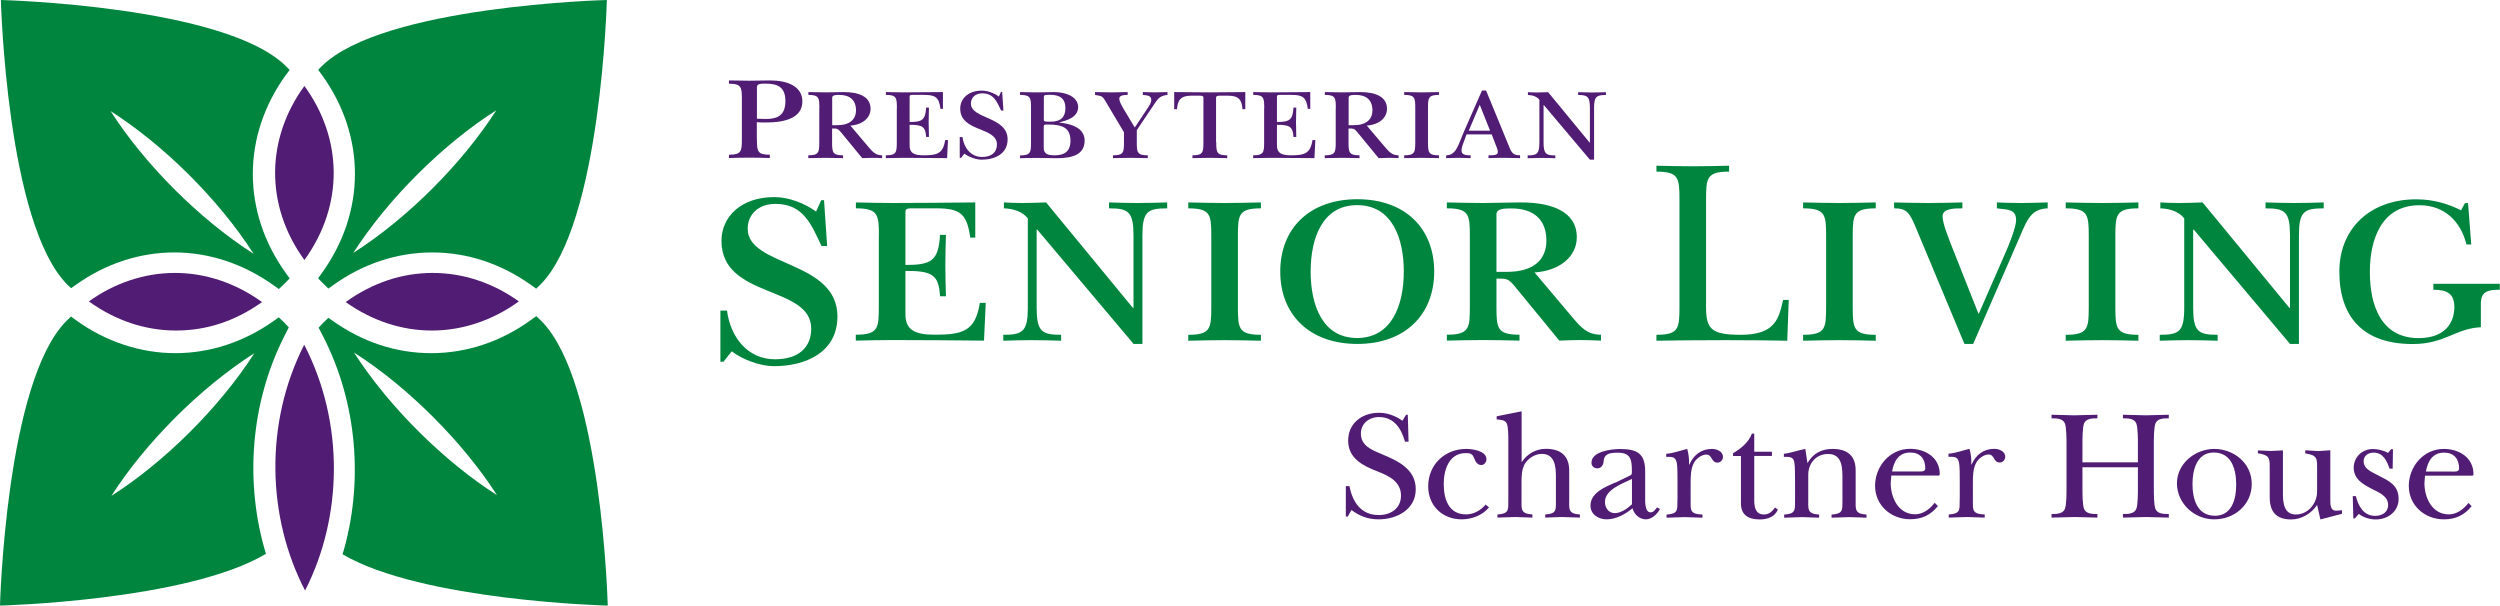
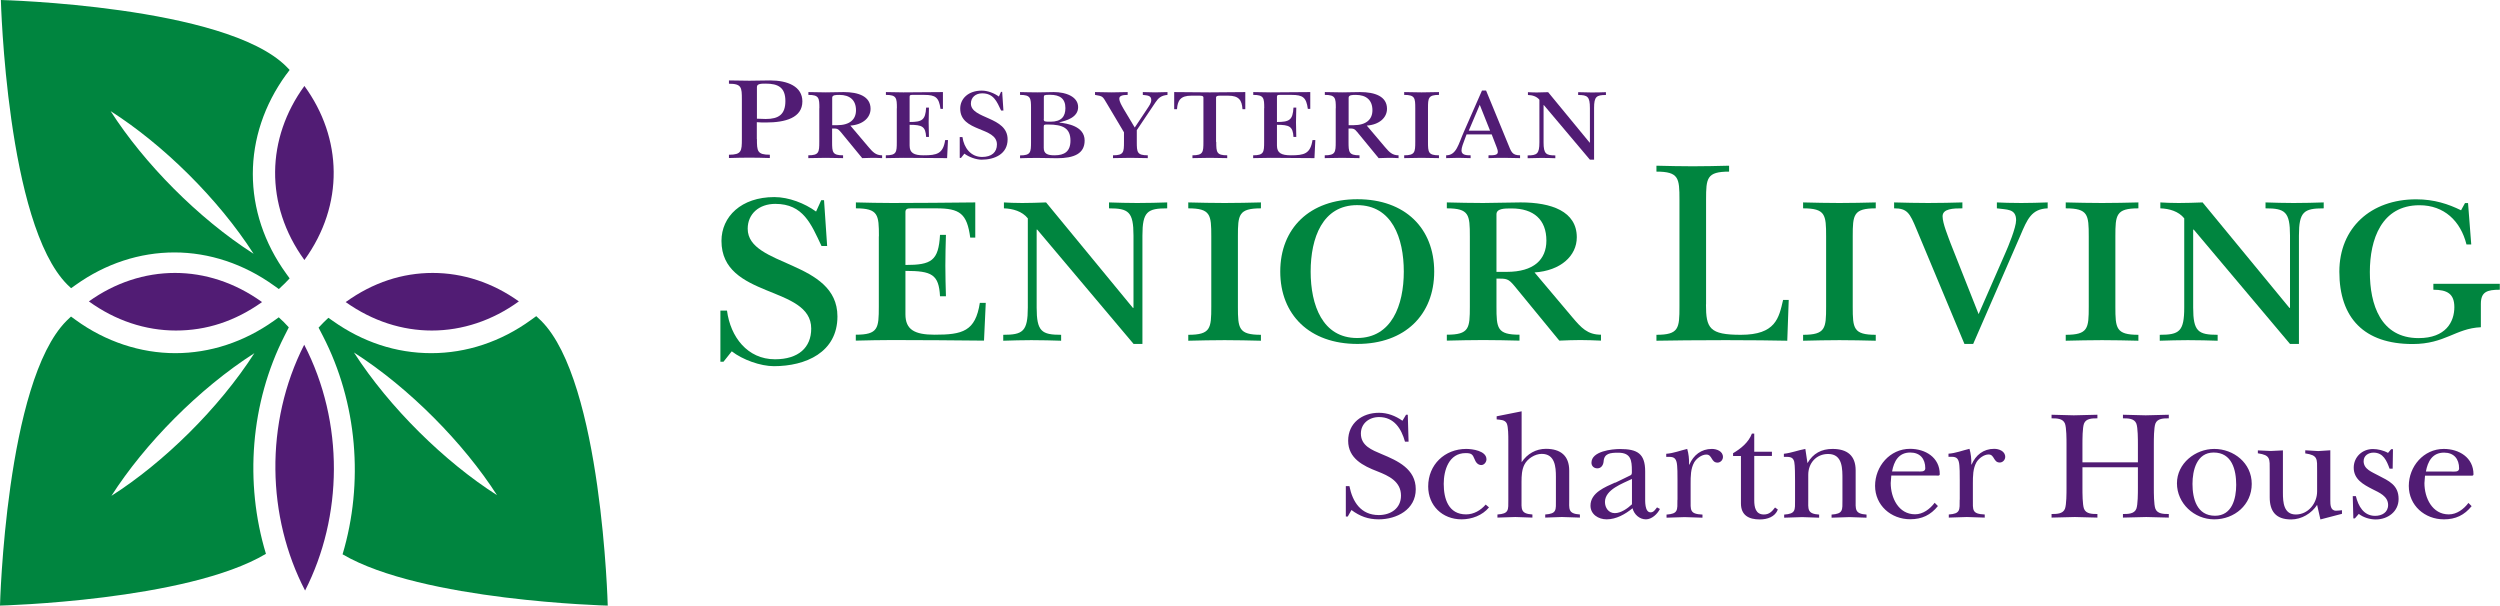
<svg xmlns="http://www.w3.org/2000/svg" id="Layer_1" viewBox="0 0 257.39 62.35">
  <defs>
    <style>.cls-1{fill:none;}.cls-2{clip-path:url(#clippath);}.cls-3{fill:#00853f;}.cls-4{fill:#511c74;}</style>
    <clipPath id="clippath">
      <rect class="cls-1" x="0" y="0" width="257.39" height="62.35" />
    </clipPath>
  </defs>
  <g class="cls-2">
    <path class="cls-3" d="m62.57,62.34s-.59-23.06-6.85-29.31c-.17-.17-.34-.32-.51-.48l-.54.39c-3.09,2.24-6.64,3.42-10.27,3.42s-7.08-1.15-10.16-3.34l-.43-.3c-.16.15-.32.3-.48.46-.18.18-.36.37-.53.55l.44.85c3.55,6.88,4.23,15.12,2.03,22.49,8.17,4.8,27.29,5.28,27.29,5.28m-11.39-11.37c-5.38-3.43-11.06-8.99-14.73-14.69,5.71,3.65,11.29,9.33,14.73,14.69" />
    <path class="cls-3" d="m29.73,33.7c-.16-.18-.33-.35-.5-.53-.17-.17-.35-.34-.53-.5l-.49.35c-3.08,2.19-6.59,3.34-10.16,3.34s-7.18-1.18-10.26-3.42l-.48-.35c-.15.14-.31.29-.46.44C.59,39.29,0,62.35,0,62.35c0,0,19.26-.49,27.38-5.33-2.22-7.33-1.59-15.54,1.9-22.42l.45-.89Zm-3.54,2.66c-3.66,5.7-9.35,11.27-14.72,14.69,3.43-5.36,9.01-11.04,14.72-14.69" />
    <path class="cls-3" d="m29.49,7.65l.33-.45c-.11-.12-.23-.24-.35-.36C23.2.58.09,0,.09,0,.09,0,.68,23.06,6.94,29.31c.12.12.25.24.38.36l.48-.34c3.07-2.19,6.58-3.34,10.16-3.34s7.15,1.18,10.26,3.42l.49.35c.21-.19.41-.38.61-.58.17-.17.33-.35.5-.52l-.34-.47c-4.6-6.35-4.6-14.22,0-20.54m-3.37,18.48c-5.71-3.65-11.29-9.33-14.72-14.69,5.38,3.43,11.06,8.99,14.72,14.69" />
-     <path class="cls-3" d="m62.48,0s-23.1.58-29.37,6.83c-.12.12-.23.24-.35.36l.33.45c4.6,6.32,4.61,14.19,0,20.54l-.34.47c.16.18.33.35.5.52.19.18.37.36.56.54l.43-.31c3.1-2.24,6.65-3.41,10.26-3.41s7.1,1.16,10.16,3.34l.54.39c.14-.13.28-.26.42-.4C61.89,23.06,62.48,0,62.48,0m-11.38,11.35c-3.44,5.37-9.01,11.04-14.73,14.69,3.66-5.7,9.35-11.27,14.73-14.69" />
    <path class="cls-4" d="m18.02,28.1c-3.11,0-6.17,1-8.87,2.93,2.72,1.97,5.82,3,8.96,3s6.08-.95,8.87-2.93c-2.81-2.02-5.91-3-8.96-3" />
    <path class="cls-4" d="m44.46,34.03c3.14,0,6.24-1.03,8.96-3-2.7-1.93-5.76-2.93-8.87-2.93s-6.14.97-8.96,3c2.79,1.98,5.85,2.93,8.87,2.93" />
    <path class="cls-4" d="m31.34,26.77c4.13-5.7,3.91-12.56,0-17.92-3.91,5.36-4.13,12.22,0,17.92" />
    <path class="cls-4" d="m31.41,60.8c3.87-7.59,4.07-17.26-.09-25.31-4.1,8.07-3.84,17.75.09,25.31" />
    <path class="cls-4" d="m77.93,14.31c0,1.25.03,1.62,1.33,1.62v.34c-.7-.02-1.4-.04-2.11-.04s-1.4.02-2.1.04v-.34c1.3,0,1.33-.38,1.33-1.62v-4.07c0-1.25-.03-1.62-1.33-1.62v-.34c.7.02,1.4.03,2.1.03s1.42-.03,2.14-.03c1.8,0,3.32.62,3.32,2.16,0,1.69-1.76,2.17-3.73,2.17-.38,0-.6,0-.96-.03v1.74Zm0-2.09c.38.02.65.03.91.03,1.32,0,2.02-.46,2.02-1.85s-.74-1.79-2.02-1.79c-.44,0-.91,0-.91.34v3.27Z" />
-     <path class="cls-4" d="m84.36,11.15c0-1.06-.03-1.38-1.13-1.38v-.29c.6.01,1.19.03,1.79.03s1.24-.03,1.85-.03c1.51,0,2.76.44,2.76,1.72,0,.92-.8,1.64-2.08,1.73l1.88,2.22c.42.49.73.84,1.39.84v.29c-.33-.02-.68-.03-1.02-.03s-.68.01-1.03.03l-2.21-2.69c-.31-.36-.38-.36-.89-.36v1.38c0,1.06.03,1.38,1.13,1.38v.29c-.6-.02-1.19-.03-1.79-.03s-1.19.01-1.79.03v-.29c1.1,0,1.13-.32,1.13-1.38v-3.46Zm1.31,1.74h.51c1.32,0,1.95-.6,1.95-1.54,0-1.03-.62-1.58-1.71-1.58-.35,0-.74,0-.74.29v2.83Z" />
+     <path class="cls-4" d="m84.36,11.15c0-1.06-.03-1.38-1.13-1.38v-.29c.6.01,1.19.03,1.79.03s1.24-.03,1.85-.03c1.51,0,2.76.44,2.76,1.72,0,.92-.8,1.64-2.08,1.73l1.88,2.22c.42.49.73.84,1.39.84v.29c-.33-.02-.68-.03-1.02-.03s-.68.01-1.03.03l-2.21-2.69c-.31-.36-.38-.36-.89-.36v1.38c0,1.06.03,1.38,1.13,1.38v.29c-.6-.02-1.19-.03-1.79-.03s-1.19.01-1.79.03v-.29c1.1,0,1.13-.32,1.13-1.38v-3.46Zm1.31,1.74h.51c1.32,0,1.95-.6,1.95-1.54,0-1.03-.62-1.58-1.71-1.58-.35,0-.74,0-.74.29v2.83" />
    <path class="cls-4" d="m92.34,11.15c0-1.06-.03-1.38-1.13-1.38v-.29c.6.01,1.19.03,1.79.03,1.19,0,2.75-.01,4.08-.03v1.73h-.25c-.16-1.18-.51-1.44-1.67-1.44h-1.25c-.19,0-.26.04-.26.19v2.6c1.28,0,1.63-.2,1.7-1.48h.29c-.01.49-.03,1-.03,1.51s.01,1,.03,1.51h-.29c-.06-1.08-.41-1.25-1.7-1.25v2.14c0,.76.45,1,1.44,1,1.37,0,2.01-.16,2.22-1.57h.29l-.09,1.86c-1.48-.02-3.01-.03-4.52-.03-.6,0-1.19.01-1.79.03v-.29c1.11,0,1.13-.32,1.13-1.38v-3.46Z" />
    <path class="cls-4" d="m103.3,11.38h-.23c-.44-.93-.77-1.77-1.95-1.77-.68,0-1.16.42-1.16,1.05,0,1.61,3.78,1.32,3.78,3.69,0,1.51-1.34,2.09-2.68,2.09-.57,0-1.32-.28-1.77-.62l-.35.44h-.13v-2.15h.28c.15,1.1.86,2.05,2.02,2.05.99,0,1.53-.49,1.53-1.29,0-1.83-3.78-1.25-3.78-3.69,0-1.02.83-1.85,2.22-1.85.61,0,1.28.26,1.76.61l.22-.48h.12l.13,1.93Z" />
    <path class="cls-4" d="m106.15,11.15c0-1.06-.03-1.38-1.13-1.38v-.29c.52.01,1.15.03,1.79.03s1.22-.03,1.69-.03c1.24,0,2.5.47,2.5,1.55s-1.26,1.4-1.92,1.56v.03c.76.09,2.59.35,2.59,1.85,0,1.34-1.07,1.82-2.85,1.82-.55,0-1.25-.03-2.01-.03-.64,0-1.26.01-1.79.03v-.29c1.1,0,1.13-.32,1.13-1.38v-3.46Zm1.31,1.1c0,.28.09.28.7.28,1.12,0,1.53-.54,1.53-1.4,0-.99-.58-1.37-1.58-1.37-.61,0-.64.03-.64.26v2.22Zm0,2.98c0,.6.39.76,1.11.76,1.02,0,1.64-.39,1.64-1.51,0-1.28-.77-1.66-2.3-1.66-.39,0-.45,0-.45.23v2.18Z" />
    <path class="cls-4" d="m112.76,9.48c.55.02,1.12.03,1.67.03s1.12-.01,1.67-.03v.29c-.54,0-.87.1-.86.39.01.33.25.71.44,1.05l1.15,1.92,1.25-1.88c.25-.38.45-.64.45-.96,0-.51-.51-.46-.87-.52v-.29c.42.02.84.03,1.26.03s.84-.01,1.28-.03v.29c-.68.07-.93.32-1.24.77l-1.92,2.86v1.21c0,1.06.03,1.38,1.13,1.38v.29c-.6-.02-1.19-.03-1.79-.03s-1.19.01-1.79.03v-.29c1.11,0,1.13-.32,1.13-1.38v-.99l-1.79-3.01c-.42-.71-.39-.7-1.19-.84v-.29Z" />
    <path class="cls-4" d="m125.22,14.61c0,1.06.03,1.38,1.13,1.38v.29c-.6-.02-1.19-.03-1.79-.03s-1.19.01-1.79.03v-.29c1.1,0,1.13-.32,1.13-1.38v-4.56c0-.17-.16-.2-.42-.2h-.83c-1.1,0-1.41.48-1.47,1.39h-.29v-1.76c1.31.01,2.49.03,3.66.03s2.36-.01,3.66-.03v1.76h-.29c-.06-.92-.36-1.39-1.47-1.39h-.83c-.26,0-.42.03-.42.2v4.56Z" />
    <path class="cls-4" d="m130.16,11.15c0-1.06-.03-1.38-1.13-1.38v-.29c.6.01,1.19.03,1.79.03,1.19,0,2.75-.01,4.08-.03v1.73h-.25c-.16-1.18-.51-1.44-1.67-1.44h-1.25c-.19,0-.26.04-.26.19v2.6c1.28,0,1.63-.2,1.7-1.48h.29c-.01.49-.03,1-.03,1.51s.01,1,.03,1.51h-.29c-.06-1.08-.41-1.25-1.7-1.25v2.14c0,.76.45,1,1.44,1,1.37,0,2-.16,2.22-1.57h.29l-.09,1.86c-1.48-.02-3.01-.03-4.52-.03-.59,0-1.19.01-1.79.03v-.29c1.1,0,1.13-.32,1.13-1.38v-3.46Z" />
    <path class="cls-4" d="m137.53,11.15c0-1.06-.03-1.38-1.13-1.38v-.29c.6.01,1.19.03,1.79.03s1.24-.03,1.85-.03c1.51,0,2.76.44,2.76,1.72,0,.92-.8,1.64-2.08,1.73l1.88,2.22c.42.49.73.84,1.39.84v.29c-.33-.02-.68-.03-1.02-.03s-.68.01-1.03.03l-2.21-2.69c-.3-.36-.38-.36-.89-.36v1.38c0,1.06.03,1.38,1.13,1.38v.29c-.6-.02-1.19-.03-1.79-.03s-1.19.01-1.79.03v-.29c1.1,0,1.13-.32,1.13-1.38v-3.46Zm1.31,1.74h.51c1.32,0,1.95-.6,1.95-1.54,0-1.03-.62-1.58-1.71-1.58-.35,0-.74,0-.74.29v2.83Z" />
    <path class="cls-4" d="m147.02,14.61c0,1.06.03,1.38,1.13,1.38v.29c-.6-.02-1.19-.03-1.79-.03s-1.19.01-1.79.03v-.29c1.1,0,1.14-.32,1.14-1.38v-3.46c0-1.06-.03-1.38-1.14-1.38v-.29c.6.01,1.19.03,1.79.03s1.19-.01,1.79-.03v.29c-1.1,0-1.13.32-1.13,1.38v3.46Z" />
    <path class="cls-4" d="m153,9.32l2.24,5.45c.35.84.41,1.22,1.26,1.22v.29c-.55-.02-1.09-.03-1.64-.03s-1.08.01-1.61.03v-.29c.52,0,.96,0,.96-.34,0-.17-.06-.33-.12-.49l-.51-1.32h-2.59l-.19.51c-.14.38-.33.83-.33,1.15,0,.49.57.49.94.49v.29c-.42-.02-.84-.03-1.26-.03s-.84.01-1.26.03v-.29c1.07,0,1.26-1.15,1.83-2.43l1.86-4.24h.42Zm.41,4.13l-1.06-2.66-1.13,2.66h2.19Z" />
    <path class="cls-4" d="m164.13,16.44h-.44l-4.74-5.62h-.03v3.84c0,1.18.25,1.34,1.21,1.34v.29c-.46-.02-.91-.03-1.47-.03-.47,0-.92.01-1.38.03v-.29c.96,0,1.21-.16,1.21-1.34v-4.39c-.28-.35-.74-.48-1.18-.49v-.29c.23.01.54.03.9.03s.77-.01,1.18-.03l4.27,5.19h.03v-3.56c0-1.18-.25-1.34-1.21-1.34v-.29c.47.01.92.03,1.38.03.55,0,1-.01,1.48-.03v.29c-.97,0-1.22.16-1.22,1.34v5.33Z" />
    <path class="cls-3" d="m85.15,25.33h-.57c-1.07-2.27-1.88-4.34-4.76-4.34-1.67,0-2.84,1.03-2.84,2.56,0,3.94,9.24,3.23,9.24,9.03,0,3.7-3.27,5.12-6.54,5.12-1.39,0-3.24-.67-4.34-1.53l-.85,1.07h-.32v-5.26h.68c.35,2.7,2.1,5.01,4.94,5.01,2.42,0,3.73-1.21,3.73-3.16,0-4.48-9.24-3.05-9.24-9.03,0-2.49,2.03-4.51,5.44-4.51,1.49,0,3.13.64,4.3,1.49l.53-1.17h.29l.32,4.73Z" />
    <path class="cls-3" d="m90.49,24.34c0-2.22-.06-2.89-2.37-2.89v-.61c1.25.03,2.49.06,3.74.06,2.49,0,5.75-.03,8.55-.06v3.62h-.52c-.33-2.47-1.06-3.01-3.5-3.01h-2.62c-.39,0-.55.09-.55.39v5.44c2.68,0,3.41-.43,3.56-3.1h.61c-.03,1.03-.06,2.1-.06,3.16s.03,2.1.06,3.16h-.61c-.12-2.25-.85-2.61-3.56-2.61v4.47c0,1.58.94,2.1,3.01,2.1,2.86,0,4.2-.34,4.65-3.28h.61l-.18,3.89c-3.1-.03-6.3-.06-9.46-.06-1.25,0-2.49.03-3.74.06v-.61c2.31,0,2.37-.67,2.37-2.89v-7.24Z" />
    <path class="cls-3" d="m117.62,35.41h-.91l-9.92-11.77h-.06v8.03c0,2.46.52,2.8,2.52,2.8v.61c-.97-.03-1.92-.06-3.07-.06-.97,0-1.92.03-2.89.06v-.61c2.01,0,2.53-.34,2.53-2.8v-9.19c-.58-.73-1.55-1-2.46-1.03v-.61c.49.03,1.12.06,1.88.06s1.61-.03,2.46-.06l8.94,10.86h.06v-7.45c0-2.46-.52-2.8-2.52-2.8v-.61c.97.03,1.92.06,2.89.06,1.16,0,2.1-.03,3.1-.06v.61c-2.04,0-2.55.34-2.55,2.8v11.16Z" />
    <path class="cls-3" d="m127.45,31.58c0,2.22.06,2.89,2.37,2.89v.61c-1.24-.03-2.49-.06-3.74-.06s-2.49.03-3.74.06v-.61c2.31,0,2.37-.67,2.37-2.89v-7.24c0-2.22-.06-2.89-2.37-2.89v-.61c1.25.03,2.49.06,3.74.06s2.5-.03,3.74-.06v.61c-2.31,0-2.37.67-2.37,2.89v7.24Z" />
    <path class="cls-3" d="m139.75,35.41c-4.93,0-7.94-3.01-7.94-7.45s3.01-7.45,7.94-7.45,7.91,3.01,7.91,7.45-3.01,7.45-7.91,7.45m-.03-14.29c-3.56,0-4.78,3.38-4.78,6.84s1.22,6.84,4.78,6.84,4.81-3.38,4.81-6.84-1.22-6.84-4.81-6.84" />
    <path class="cls-3" d="m151.33,24.34c0-2.22-.06-2.89-2.37-2.89v-.61c1.25.03,2.49.06,3.74.06s2.58-.06,3.86-.06c3.16,0,5.78.91,5.78,3.59,0,1.92-1.67,3.44-4.35,3.62l3.92,4.65c.88,1.03,1.52,1.76,2.92,1.76v.61c-.7-.03-1.43-.06-2.13-.06s-1.43.03-2.16.06l-4.62-5.63c-.64-.76-.79-.76-1.85-.76v2.89c0,2.22.06,2.89,2.37,2.89v.61c-1.25-.03-2.49-.06-3.74-.06s-2.49.03-3.74.06v-.61c2.31,0,2.37-.67,2.37-2.89v-7.24Zm2.74,3.65h1.06c2.77,0,4.08-1.25,4.08-3.22,0-2.16-1.31-3.31-3.59-3.31-.73,0-1.55,0-1.55.61v5.93Z" />
    <path class="cls-3" d="m175.64,31.34c0,2.46.36,3.13,3.59,3.13,3.59,0,3.92-1.73,4.35-3.59h.58l-.15,4.2c-1.64-.03-3.47-.06-6.32-.06-3.04,0-5.51.03-7.15.06v-.61c2.31,0,2.37-.67,2.37-2.89v-11.02c0-2.22-.06-2.89-2.37-2.89v-.61c1.25.03,2.49.06,3.74.06s2.49-.03,3.74-.06v.61c-2.31,0-2.37.67-2.37,2.89v10.78Z" />
    <path class="cls-3" d="m190.75,31.58c0,2.22.06,2.89,2.37,2.89v.61c-1.25-.03-2.49-.06-3.74-.06s-2.49.03-3.74.06v-.61c2.31,0,2.37-.67,2.37-2.89v-7.24c0-2.22-.06-2.89-2.37-2.89v-.61c1.25.03,2.49.06,3.74.06s2.49-.03,3.74-.06v.61c-2.31,0-2.37.67-2.37,2.89v7.24Z" />
    <path class="cls-3" d="m202.25,35.41l-4.93-11.8c-.7-1.7-.97-2.16-2.31-2.16v-.61c1.16.03,2.31.06,3.5.06s2.53-.03,3.53-.06v.61c-.94,0-2.04.03-2.04.82,0,.73.58,2.1.82,2.77l2.89,7.3,2.74-6.26c.3-.67,1.12-2.65,1.12-3.41,0-1.22-1-1.07-1.98-1.22v-.61c.64.03,1.4.06,2.52.06.91,0,1.79-.03,2.71-.06v.61c-1.67.06-2.1,1.13-2.8,2.77l-4.87,11.19h-.91Z" />
    <path class="cls-3" d="m217.79,31.58c0,2.22.06,2.89,2.37,2.89v.61c-1.25-.03-2.49-.06-3.74-.06s-2.49.03-3.74.06v-.61c2.31,0,2.37-.67,2.37-2.89v-7.24c0-2.22-.06-2.89-2.37-2.89v-.61c1.25.03,2.49.06,3.74.06s2.49-.03,3.74-.06v.61c-2.31,0-2.37.67-2.37,2.89v7.24Z" />
    <path class="cls-3" d="m236.68,35.41h-.91l-9.91-11.77h-.06v8.03c0,2.46.52,2.8,2.52,2.8v.61c-.97-.03-1.92-.06-3.07-.06-.97,0-1.92.03-2.89.06v-.61c2.01,0,2.52-.34,2.52-2.8v-9.19c-.58-.73-1.55-1-2.46-1.03v-.61c.49.03,1.12.06,1.89.06s1.61-.03,2.46-.06l8.94,10.86h.06v-7.45c0-2.46-.52-2.8-2.52-2.8v-.61c.97.03,1.92.06,2.89.06,1.15,0,2.1-.03,3.1-.06v.61c-2.04,0-2.55.34-2.55,2.8v11.16Z" />
    <path class="cls-3" d="m253.8,20.91h.3l.33,4.26h-.49c-.61-2.43-2.31-4.04-4.84-4.04-3.92,0-5.11,3.53-5.11,6.87s1.1,6.81,5.02,6.81c2.8,0,3.68-1.67,3.68-3.19,0-1.37-.73-1.79-2.16-1.79v-.61h6.84v.61c-1.31,0-1.95.21-1.95,1.46v2.4c-2.62.12-3.68,1.73-7.03,1.73-4.99,0-7.54-2.68-7.54-7.45,0-4.5,3.23-7.45,7.91-7.45,1.86,0,3.32.49,4.62,1.13l.4-.73Z" />
    <path class="cls-4" d="m249.76,48.55c.19-1.04.67-1.95,1.87-1.95,1.01,0,1.55.64,1.55,1.63,0,.4-.53.32-.78.32h-2.64Zm4.38,3.23c-.48.64-1.2,1.18-2.02,1.18-1.71,0-2.51-1.7-2.51-3.22l.06-.77h4.59c.16,0,.4.06.4-.14,0-1.73-1.49-2.61-3.06-2.61-2.08,0-3.6,1.81-3.6,3.81s1.63,3.44,3.62,3.44c1.2,0,2.1-.43,2.85-1.36l-.34-.34Zm-11.3,1.12c.48.38,1.15.58,1.76.58,1.23,0,2.35-.8,2.35-2.11,0-1.44-1.01-1.86-2.11-2.43-.61-.34-1.49-.62-1.49-1.46,0-.58.5-.88,1.02-.88,1.01,0,1.36.85,1.65,1.65h.32l.03-2h-.19l-.32.38c-.45-.26-1.06-.4-1.55-.4-1.1,0-1.98.82-1.98,1.92,0,1.2.99,1.73,1.92,2.21.69.35,1.62.72,1.62,1.63,0,.77-.64,1.12-1.34,1.12-1.18,0-1.73-1.01-1.98-2.03h-.32l.06,2.29h.16l.4-.46Zm-7.8-6.53c-.4.02-.83.05-1.25.06-.45-.02-.88-.05-1.33-.06v.3c1.31.19,1.22.56,1.22,1.78v2.74c0,1.41.59,2.29,2.21,2.29,1.07,0,2.1-.62,2.67-1.5l.34,1.5,2.22-.58v-.37c-.21.02-.42.05-.61.05-.59,0-.59-.64-.59-1.07v-5.15c-.4.03-.83.05-1.25.08-.45-.03-.88-.05-1.33-.08v.32c1.31.19,1.22.56,1.22,1.78v2.14c0,1.23-.93,2.37-2.19,2.37s-1.33-1.28-1.33-2.22v-4.37Zm-7.13.22c1.89,0,2.32,1.79,2.32,3.33,0,1.42-.43,3.18-2.18,3.18-1.87,0-2.32-1.76-2.32-3.28,0-1.39.43-3.23,2.18-3.23m.06-.37c-1.95,0-3.84,1.49-3.84,3.54s1.76,3.71,3.84,3.71,3.86-1.49,3.86-3.65-1.87-3.6-3.86-3.6m-13.57,1.89h5.71v2.14c0,.51,0,1.7-.16,2.13-.21.54-.86.54-1.38.54v.37c.8-.02,1.6-.05,2.4-.06.77.02,1.55.05,2.32.06v-.37c-.51,0-1.17,0-1.38-.54-.16-.43-.16-1.62-.16-2.13v-4.51c0-.51,0-1.7.16-2.13.21-.54.86-.54,1.38-.54v-.37c-.8.02-1.58.05-2.38.06-.78-.02-1.55-.05-2.34-.06v.37c.51,0,1.17,0,1.38.54.16.43.16,1.62.16,2.13v1.86h-5.71v-1.86c0-.51,0-1.7.16-2.13.21-.54.86-.54,1.38-.54v-.37c-.82.02-1.62.05-2.43.06-.77-.02-1.54-.05-2.29-.06v.37c.51,0,1.17,0,1.38.54.16.43.16,1.62.16,2.13v4.51c0,.51,0,1.7-.16,2.13-.21.54-.86.54-1.38.54v.37c.78-.02,1.6-.05,2.4-.06.77.02,1.55.05,2.32.06v-.37c-.51,0-1.17,0-1.38-.54-.16-.43-.16-1.62-.16-2.13v-2.14Zm-12.64,3.34c0,1.06.08,1.44-1.12,1.52v.32c.62-.02,1.23-.05,1.86-.06.61.02,1.23.05,1.84.06v-.32c-1.34-.06-1.22-.45-1.22-1.62v-1.58c0-.74,0-1.52.37-2.18.24-.4.77-.8,1.25-.8.62,0,.48.83,1.15.83.3,0,.56-.27.56-.58,0-.59-.64-.83-1.14-.83-1.1,0-1.9.64-2.32,1.62h-.03c.02-.58-.05-1.15-.19-1.62-.7.16-1.41.45-2.16.5v.32c.51,0,.91-.06,1.06.51.11.37.1,1.5.1,1.94v1.97Zm-6.96-2.91c.19-1.04.67-1.95,1.87-1.95,1.01,0,1.55.64,1.55,1.63,0,.4-.53.32-.78.32h-2.64Zm4.38,3.23c-.48.64-1.2,1.18-2.01,1.18-1.71,0-2.51-1.7-2.51-3.22l.06-.77h4.59c.16,0,.4.06.4-.14,0-1.73-1.49-2.61-3.06-2.61-2.08,0-3.6,1.81-3.6,3.81s1.63,3.44,3.62,3.44c1.2,0,2.1-.43,2.85-1.36l-.34-.34Zm-8.13-3.34c0-1.52-.86-2.21-2.38-2.21-1.14,0-2,.46-2.58,1.46l-.22-1.46c-.78.14-1.38.4-2.21.5v.32c.51,0,.94-.06,1.07.51.08.37.08,1.49.08,1.94v1.97c0,1.06.08,1.44-1.12,1.52v.32c.62-.02,1.23-.05,1.86-.06.58.02,1.17.05,1.74.06v-.32c-1.26-.08-1.12-.56-1.12-1.62v-2.48c0-1.17.8-2.14,2.05-2.14,1.52,0,1.47,1.57,1.47,2.67v2.05c0,1.06.08,1.44-1.12,1.52v.32c.62-.02,1.23-.05,1.86-.06.58.02,1.17.05,1.74.06v-.32c-1.25-.08-1.12-.56-1.12-1.62v-2.93Zm-11.81-1.5v4.9c0,1.2.78,1.65,1.94,1.65.77,0,1.57-.26,1.86-1.02l-.29-.21c-.3.4-.59.72-1.15.72-.85,0-.99-.75-.99-1.47v-4.56h1.82v-.43h-1.82v-1.87h-.24c-.34.91-1.14,1.55-1.94,2.02v.29h.82Zm-6.54,4.53c0,1.06.08,1.44-1.12,1.52v.32c.62-.02,1.23-.05,1.86-.06.61.02,1.23.05,1.84.06v-.32c-1.34-.06-1.22-.45-1.22-1.62v-1.58c0-.74,0-1.52.37-2.18.24-.4.77-.8,1.25-.8.62,0,.48.83,1.15.83.3,0,.56-.27.56-.58,0-.59-.64-.83-1.14-.83-1.1,0-1.9.64-2.32,1.62h-.03c.02-.58-.05-1.15-.19-1.62-.7.16-1.41.45-2.16.5v.32c.51,0,.91-.06,1.06.51.11.37.1,1.5.1,1.94v1.97Zm-6.41-1.78c-1.02.46-2.54,1.04-2.54,2.38,0,.9.82,1.41,1.66,1.41.99,0,1.92-.53,2.67-1.14.16.64.72,1.14,1.38,1.14.59,0,1.18-.54,1.44-1.07l-.3-.16c-.18.22-.34.51-.66.51-.62,0-.56-1.18-.56-1.58v-2.64c0-1.84-.82-2.3-2.59-2.3-.82,0-2.94.22-2.94,1.41,0,.35.26.58.61.58.4,0,.61-.35.64-.7.05-.85.7-.91,1.5-.91,1.31,0,1.41.77,1.41,1.86,0,.18.03.38-.13.46l-1.58.77Zm1.73,2.24c-.45.43-1.14.91-1.76.91-.66,0-1.02-.56-1.02-1.15,0-1.28,1.82-1.9,2.78-2.37v2.61Zm-11.37-9.57l-2.56.51v.32c.37.05.85.02,1.04.42.16.34.16,1.31.16,1.71v6.14c0,1.06.08,1.44-1.12,1.52v.32c.61-.02,1.23-.05,1.84-.06.59.02,1.17.05,1.76.06v-.32c-1.25-.08-1.12-.56-1.12-1.62v-1.76c0-.59.03-1.23.29-1.74.32-.64,1.1-1.12,1.79-1.12,1.36,0,1.46,1.33,1.46,2.35v2.37c0,1.06.1,1.44-1.1,1.52v.32c.54-.02,1.14-.05,1.71-.06.62.02,1.23.05,1.86.06v-.32c-1.25-.08-1.1-.56-1.1-1.62v-2.9c0-1.52-.88-2.24-2.4-2.24-1.02,0-1.92.51-2.5,1.38v-5.25Zm-3.69,9.6c-.51.59-1.22,1.01-2.02,1.01-1.81,0-2.3-1.6-2.3-3.14,0-1.41.53-3.17,2.26-3.17.59,0,.72.13.91.61.11.3.32.62.7.62.29,0,.53-.3.53-.59,0-.88-1.46-1.07-2.08-1.07-2.22,0-3.92,1.62-3.92,3.86,0,1.98,1.46,3.39,3.44,3.39,1.04,0,2.14-.4,2.82-1.23l-.34-.29Zm-14.38,1.23h.18l.38-.67c.86.64,1.71.96,2.8.96,1.87,0,3.82-1.01,3.82-3.1s-1.86-2.93-3.52-3.62c-.99-.42-2.13-.85-2.13-2.11,0-1.04.85-1.7,1.87-1.7,1.55,0,2.3,1.2,2.67,2.53h.37l-.08-2.77h-.18l-.37.62c-.72-.51-1.54-.82-2.42-.82-1.74,0-3.17,1.06-3.17,2.88s1.55,2.59,3.01,3.15c1.17.46,2.43,1.04,2.43,2.5,0,1.3-1.04,2-2.29,2-1.84,0-2.7-1.36-3.02-2.98h-.37v3.12Z" />
  </g>
</svg>